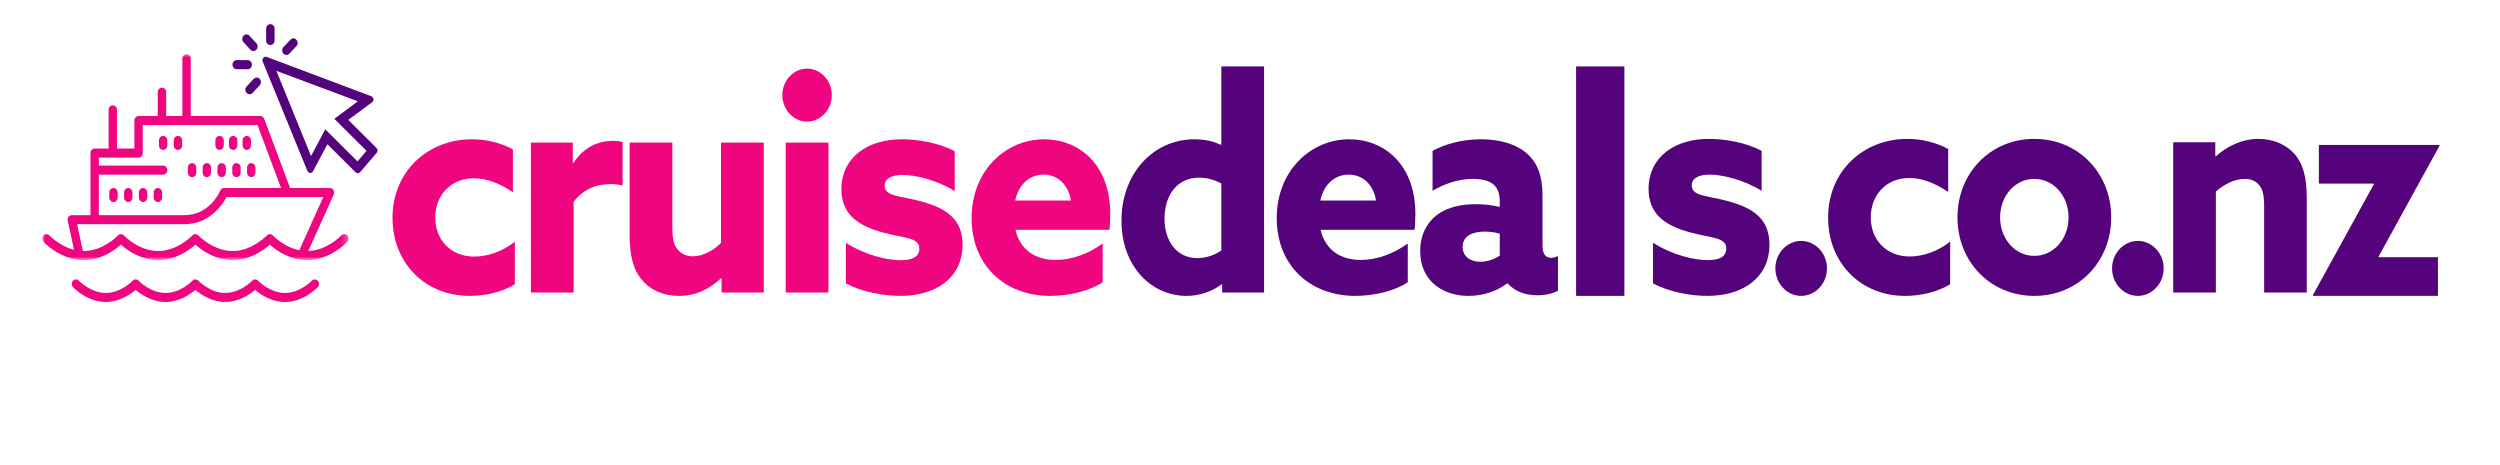
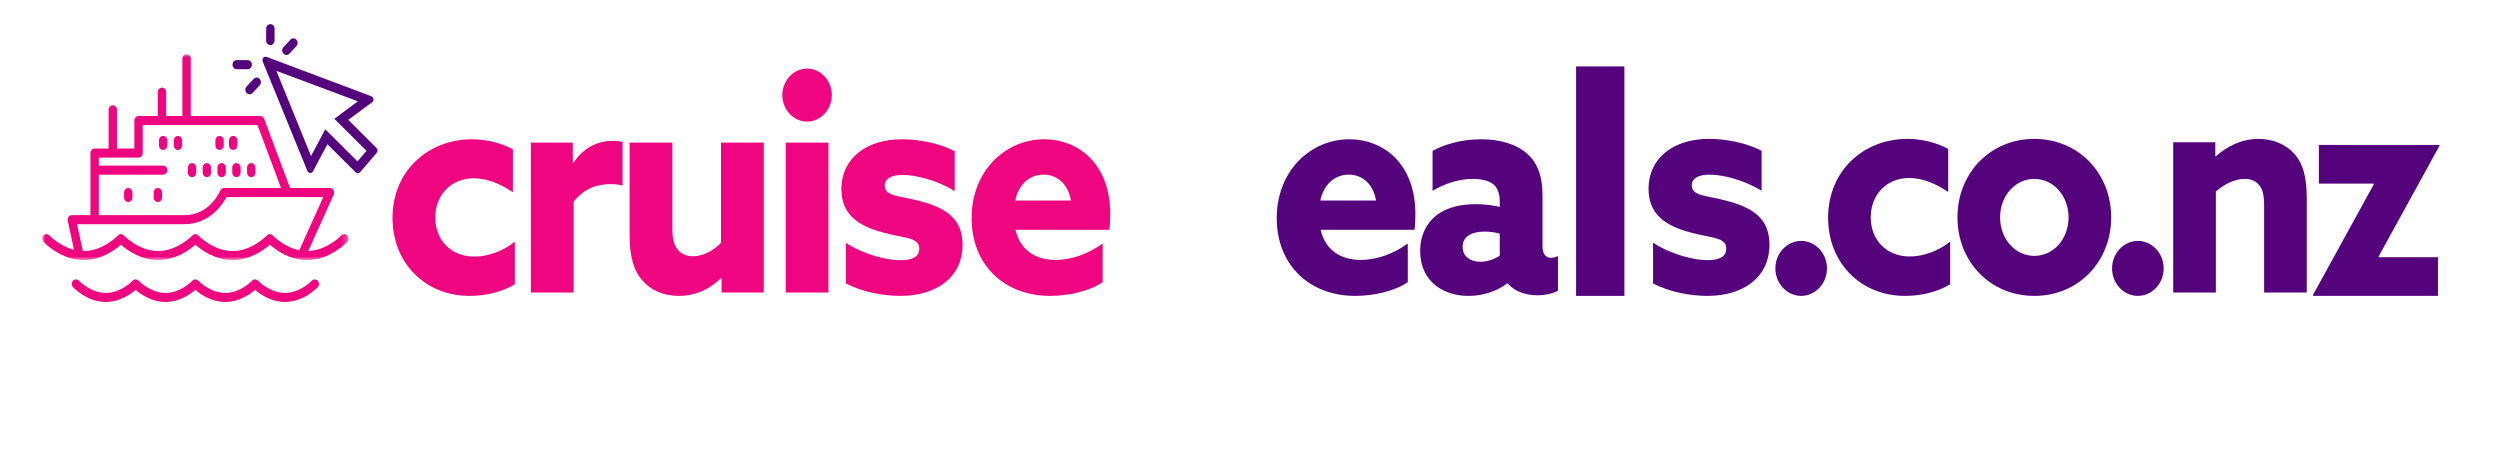
<svg xmlns="http://www.w3.org/2000/svg" xmlns:xlink="http://www.w3.org/1999/xlink" width="414px" height="77px" viewBox="0 0 414 77" version="1.1">
  <title>Artboard</title>
  <defs>
    <polygon id="path-1" points="0 0 50.711 0 50.711 34.102 0 34.102" />
  </defs>
  <g id="Artboard" stroke="none" stroke-width="1" fill="none" fill-rule="evenodd">
    <g id="Group-107" transform="translate(7, 4)">
      <g id="Group-19" transform="translate(58, 7)">
        <path d="M20.26,36.082 C18.071,37.394 15.369,37.999 12.761,37.999 C5.403,37.999 0,32.55 0,25.083 C0,17.262 5.962,12.065 13.133,12.065 C15.695,12.065 18.071,12.721 19.934,13.729 L19.934,20.844 C17.884,19.431 15.649,18.523 13.46,18.523 C9.687,18.523 7.08,21.298 7.08,25.032 C7.08,28.816 9.734,31.49 13.553,31.49 C15.788,31.49 18.35,30.582 20.26,29.018 L20.26,36.082 Z" id="Fill-1" fill="#F00580" />
        <path d="M22.915,12.62 L29.855,12.62 L29.855,15.949 L29.948,16 C31.531,13.578 33.767,12.317 36.607,12.317 C37.073,12.317 37.586,12.367 38.098,12.519 L38.098,19.734 C37.539,19.583 36.84,19.482 36.188,19.482 C33.72,19.482 31.671,20.29 29.995,22.408 L29.995,37.444 L22.915,37.444 L22.915,12.62 Z" id="Fill-3" fill="#F00580" />
        <path d="M54.398,35.073 C52.629,36.738 50.393,37.999 47.413,37.999 C44.758,37.999 42.756,36.99 41.451,35.527 C39.961,33.862 39.262,31.591 39.262,27.907 L39.262,12.619 L46.341,12.619 L46.341,26.747 C46.341,28.564 46.621,29.624 47.226,30.33 C47.832,31.086 48.763,31.44 49.741,31.44 C51.511,31.44 53.28,30.38 54.398,29.22 L54.398,12.619 L61.478,12.619 L61.478,37.444 L54.491,37.444 L54.491,35.123 L54.398,35.073 Z" id="Fill-5" fill="#F00580" />
        <path d="M68.65,0.359 C70.886,0.359 72.749,2.326 72.749,4.749 C72.749,7.17 70.886,9.138 68.65,9.138 C66.416,9.138 64.552,7.17 64.552,4.749 C64.552,2.326 66.416,0.359 68.65,0.359 L68.65,0.359 Z M65.111,37.444 L72.191,37.444 L72.191,12.62 L65.111,12.62 L65.111,37.444 Z" id="Fill-7" fill="#F00580" />
        <path d="M75.078,29.22 C78.246,31.238 81.925,32.095 84.113,32.095 C86.07,32.095 87.234,31.541 87.234,30.179 C87.234,28.261 84.673,28.463 81.227,27.504 C76.895,26.344 74.333,24.376 74.333,20.29 C74.38,15.042 78.665,12.065 84.346,12.065 C87.094,12.065 90.494,12.67 93.102,14.032 L93.102,20.642 C90.074,18.775 86.536,17.968 84.486,17.968 C82.624,17.968 81.506,18.574 81.506,19.734 C81.506,21.55 83.974,21.399 87.374,22.307 C91.751,23.468 94.406,25.284 94.406,29.573 C94.36,35.023 89.981,37.999 84.113,37.999 C81.366,37.999 77.826,37.394 75.078,35.93 L75.078,29.22 Z" id="Fill-9" fill="#F00580" />
        <path d="M103.162,27.05 C103.955,30.481 106.562,32.045 109.822,32.045 C112.384,32.045 115.178,31.087 117.6,29.321 L117.6,35.729 C115.364,37.242 111.918,37.999 108.891,37.999 C101.346,37.999 95.897,32.903 95.897,25.133 C95.897,17.211 101.579,12.064 107.913,12.064 C113.549,12.064 118.858,16.101 118.858,24.426 C118.858,25.284 118.811,26.394 118.718,27.05 L103.162,27.05 Z M112.338,22.206 C111.918,19.532 110.102,17.918 107.819,17.918 C105.631,17.918 103.721,19.381 103.116,22.206 L112.338,22.206 Z" id="Fill-11" fill="#F00580" />
-         <path d="M137.297,36.082 C135.761,37.242 133.711,37.999 131.475,37.999 C125.701,37.999 120.717,33.156 120.717,25.536 C120.717,17.716 125.98,12.064 132.826,12.064 C134.55,12.064 135.947,12.417 137.158,12.973 L137.251,12.922 L137.251,0 L144.33,0 L144.33,37.444 L137.39,37.444 L137.39,36.132 L137.297,36.082 Z M137.251,19.381 C136.226,18.825 134.968,18.421 133.571,18.421 C129.846,18.421 127.843,21.449 127.843,25.183 C127.843,28.866 129.799,31.743 133.292,31.743 C134.829,31.743 136.226,31.187 137.251,30.481 L137.251,19.381 Z" id="Fill-13" fill="#54037D" />
        <path d="M153.692,27.05 C154.484,30.481 157.091,32.045 160.352,32.045 C162.913,32.045 165.708,31.087 168.129,29.321 L168.129,35.729 C165.894,37.242 162.447,37.999 159.421,37.999 C151.875,37.999 146.427,32.903 146.427,25.133 C146.427,17.211 152.108,12.064 158.442,12.064 C164.078,12.064 169.387,16.101 169.387,24.426 C169.387,25.284 169.34,26.394 169.247,27.05 L153.692,27.05 Z M162.867,22.206 C162.447,19.532 160.631,17.918 158.349,17.918 C156.16,17.918 154.251,19.381 153.645,22.206 L162.867,22.206 Z" id="Fill-15" fill="#54037D" />
        <path d="M184.571,35.93 C183.08,37.092 180.798,38 178.19,38 C176.233,38 174.371,37.494 172.88,36.385 C171.204,35.123 170.18,33.156 170.18,30.582 C170.18,27.857 171.344,25.789 172.974,24.578 C174.744,23.266 177.026,22.812 179.401,22.812 C180.751,22.812 182.102,22.963 183.36,23.266 L183.36,22.307 C183.36,21.096 182.987,20.189 182.475,19.684 C181.822,19.027 180.612,18.624 178.935,18.624 C176.374,18.624 174.045,19.532 172.229,20.592 L172.229,13.982 C174.091,12.973 176.886,12.065 180.239,12.065 C183.313,12.065 186.06,12.822 187.877,14.436 C189.6,15.95 190.439,18.17 190.439,21.298 L190.439,29.724 C190.439,30.885 190.858,31.692 191.836,31.692 C192.208,31.692 192.628,31.592 193,31.389 L193,37.142 C192.208,37.595 190.951,37.898 189.6,37.898 C187.737,37.898 185.92,37.343 184.664,35.93 L184.571,35.93 Z M183.36,27.706 C182.614,27.453 181.59,27.353 180.844,27.353 C179.028,27.353 177.212,27.959 177.212,29.876 C177.212,31.491 178.516,32.348 180.147,32.348 C181.357,32.348 182.521,31.894 183.36,31.339 L183.36,27.706 Z" id="Fill-17" fill="#54037D" />
      </g>
      <polygon id="Fill-20" fill="#54037D" points="254 45 262 45 262 7 254 7" />
      <g id="Group-33" transform="translate(266, 19)" fill="#54037D">
        <path d="M0.743,17.198 C3.903,19.221 7.573,20.081 9.756,20.081 C11.708,20.081 12.87,19.525 12.87,18.16 C12.87,16.237 10.314,16.439 6.877,15.478 C2.555,14.315 -1.42108547e-14,12.342 -1.42108547e-14,8.246 C0.047,2.985 4.321,0 9.989,0 C12.73,0 16.122,0.607 18.723,1.973 L18.723,8.599 C15.703,6.727 12.173,5.918 10.128,5.918 C8.27,5.918 7.155,6.526 7.155,7.689 C7.155,9.509 9.618,9.358 13.009,10.268 C17.376,11.432 20.025,13.252 20.025,17.552 C19.978,23.015 15.61,25.999 9.756,25.999 C7.015,25.999 3.484,25.392 0.743,23.925 L0.743,17.198 Z" id="Fill-21" />
        <path d="M25.275,16.895 C27.598,16.895 29.549,18.917 29.549,21.447 C29.549,23.975 27.598,25.999 25.275,25.999 C22.953,25.999 21.001,23.975 21.001,21.447 C21.001,18.917 22.953,16.895 25.275,16.895" id="Fill-23" />
        <path d="M49.946,24.077 C47.762,25.393 45.068,25.999 42.465,25.999 C35.125,25.999 29.735,20.536 29.735,13.051 C29.735,5.21 35.682,0 42.837,0 C45.393,0 47.762,0.658 49.621,1.669 L49.621,8.802 C47.576,7.385 45.346,6.475 43.162,6.475 C39.399,6.475 36.798,9.257 36.798,13 C36.798,16.793 39.446,19.474 43.255,19.474 C45.485,19.474 48.04,18.564 49.946,16.996 L49.946,24.077 Z" id="Fill-25" />
        <path d="M63.885,6.33681125e-05 C71.179,6.33681125e-05 76.615,5.665 76.615,12.999 C76.615,20.334 71.179,26 63.885,26 C56.591,26 51.155,20.334 51.155,12.999 C51.155,5.665 56.591,6.33681125e-05 63.885,6.33681125e-05 M63.885,19.373 C67.091,19.373 69.552,16.54 69.552,12.999 C69.552,9.46 67.091,6.626 63.885,6.626 C60.679,6.626 58.217,9.46 58.217,12.999 C58.217,16.54 60.679,19.373 63.885,19.373" id="Fill-27" />
        <path d="M81.03,16.895 C83.353,16.895 85.304,18.917 85.304,21.447 C85.304,23.975 83.353,25.999 81.03,25.999 C78.708,25.999 76.756,23.975 76.756,21.447 C76.756,18.917 78.708,16.895 81.03,16.895" id="Fill-29" />
        <path d="M86.885,0.556 L93.854,0.556 L93.854,2.833 L93.947,2.883 C95.713,1.316 98.129,6.33681125e-05 101.009,6.33681125e-05 C103.425,6.33681125e-05 105.562,0.911 107.002,2.529 C108.396,4.148 109,6.323 109,9.914 L109,25.443 L101.939,25.443 L101.939,11.179 C101.939,9.307 101.706,8.396 101.148,7.689 C100.544,6.93 99.708,6.626 98.732,6.626 C96.92,6.626 95.202,7.638 93.947,8.701 L93.947,25.443 L86.885,25.443 L86.885,0.556 Z" id="Fill-31" />
      </g>
      <polygon id="Fill-34" fill="#54037D" points="376.046 45 376 44.899 386.111 26.504 386.066 26.403 377.006 26.403 377.006 20 396.955 20 397 20.101 386.889 38.496 386.934 38.597 396.726 38.597 396.726 45" />
      <g id="Group-106" transform="translate(0, 0)">
-         <path d="M35.462,3.171 L34.311,1.918 C34.18,1.775 34.006,1.697 33.82,1.695 C33.819,1.695 33.818,1.695 33.817,1.695 C33.632,1.695 33.459,1.772 33.328,1.913 L33.321,1.918 C33.049,2.21 33.047,2.685 33.317,2.978 L34.468,4.232 C34.598,4.375 34.772,4.454 34.958,4.455 C34.959,4.455 34.961,4.455 34.962,4.455 C35.146,4.455 35.32,4.378 35.457,4.231 C35.729,3.94 35.731,3.465 35.462,3.171" id="Fill-61" fill="#54037D" />
        <path d="M42.288,3.111 C42.289,2.911 42.217,2.722 42.081,2.574 C41.951,2.432 41.776,2.352 41.59,2.352 L41.587,2.352 C41.402,2.352 41.228,2.428 41.098,2.569 L39.932,3.813 C39.661,4.103 39.658,4.579 39.934,4.879 C40.069,5.027 40.249,5.101 40.428,5.101 C40.605,5.101 40.782,5.029 40.917,4.885 L42.082,3.641 C42.214,3.5 42.288,3.312 42.288,3.111" id="Fill-63" fill="#54037D" />
        <path d="M36.002,9.065 C35.732,8.772 35.29,8.769 35.019,9.06 L33.837,10.322 C33.705,10.463 33.632,10.65 33.631,10.851 C33.629,11.052 33.701,11.24 33.838,11.389 C33.969,11.532 34.134,11.6 34.331,11.611 C34.516,11.611 34.69,11.534 34.82,11.394 L36.003,10.132 C36.275,9.84 36.277,9.365 36.002,9.065" id="Fill-65" fill="#54037D" />
        <path d="M34.714,6.711 C34.715,6.512 34.644,6.323 34.512,6.18 C34.382,6.039 34.208,5.96 34.022,5.958 L32.202,5.948 L32.199,5.948 C32.015,5.948 31.841,6.026 31.709,6.166 C31.577,6.306 31.504,6.494 31.504,6.703 C31.503,6.904 31.575,7.092 31.705,7.234 C31.835,7.377 32.01,7.456 32.196,7.457 L34.015,7.466 L34.018,7.466 C34.202,7.466 34.376,7.39 34.508,7.25 C34.639,7.108 34.712,6.92 34.714,6.711" id="Fill-67" fill="#54037D" />
-         <path d="M34.56,20.08 L34.56,19.258 C34.56,18.844 34.248,18.509 33.865,18.509 C33.483,18.509 33.171,18.844 33.171,19.258 L33.171,20.08 C33.171,20.493 33.483,20.829 33.865,20.829 C34.248,20.829 34.56,20.493 34.56,20.08" id="Fill-69" fill="#F00580" />
        <path d="M32.307,20.08 L32.307,19.258 C32.307,18.844 31.995,18.509 31.613,18.509 C31.23,18.509 30.919,18.844 30.919,19.258 L30.919,20.08 C30.919,20.493 31.23,20.829 31.613,20.829 C31.995,20.829 32.307,20.493 32.307,20.08" id="Fill-71" fill="#F00580" />
        <path d="M30.055,20.08 L30.055,19.258 C30.055,18.844 29.743,18.509 29.36,18.509 C28.977,18.509 28.666,18.844 28.666,19.258 L28.666,20.08 C28.666,20.493 28.977,20.829 29.36,20.829 C29.743,20.829 30.055,20.493 30.055,20.08" id="Fill-73" fill="#F00580" />
        <path d="M35.302,24.583 L35.302,23.76 C35.302,23.347 34.99,23.011 34.608,23.011 C34.225,23.011 33.914,23.347 33.914,23.76 L33.914,24.583 C33.914,24.995 34.225,25.331 34.608,25.331 C34.99,25.331 35.302,24.995 35.302,24.583" id="Fill-75" fill="#F00580" />
        <path d="M32.85,24.583 L32.85,23.76 C32.85,23.347 32.539,23.011 32.157,23.011 C31.774,23.011 31.462,23.347 31.462,23.76 L31.462,24.583 C31.462,24.995 31.774,25.331 32.157,25.331 C32.539,25.331 32.85,24.995 32.85,24.583" id="Fill-77" fill="#F00580" />
        <path d="M30.399,24.583 L30.399,23.76 C30.399,23.347 30.088,23.011 29.705,23.011 C29.322,23.011 29.011,23.347 29.011,23.76 L29.011,24.583 C29.011,24.995 29.322,25.331 29.705,25.331 C30.088,25.331 30.399,24.995 30.399,24.583" id="Fill-79" fill="#F00580" />
        <path d="M27.948,24.583 L27.948,23.76 C27.948,23.347 27.637,23.011 27.255,23.011 C26.871,23.011 26.56,23.347 26.56,23.76 L26.56,24.583 C26.56,24.995 26.871,25.331 27.255,25.331 C27.637,25.331 27.948,24.995 27.948,24.583" id="Fill-81" fill="#F00580" />
        <path d="M25.497,24.583 L25.497,23.76 C25.497,23.347 25.186,23.011 24.804,23.011 C24.42,23.011 24.109,23.347 24.109,23.76 L24.109,24.583 C24.109,24.995 24.42,25.331 24.804,25.331 C25.186,25.331 25.497,24.995 25.497,24.583" id="Fill-83" fill="#F00580" />
        <path d="M23.164,20.08 L23.164,19.258 C23.164,18.844 22.853,18.509 22.47,18.509 C22.087,18.509 21.775,18.844 21.775,19.258 L21.775,20.08 C21.775,20.493 22.087,20.829 22.47,20.829 C22.853,20.829 23.164,20.493 23.164,20.08" id="Fill-85" fill="#F00580" />
        <path d="M20.713,20.08 L20.713,19.258 C20.713,18.844 20.401,18.509 20.018,18.509 C19.635,18.509 19.324,18.844 19.324,19.258 L19.324,20.08 C19.324,20.493 19.635,20.829 20.018,20.829 C20.401,20.829 20.713,20.493 20.713,20.08" id="Fill-87" fill="#F00580" />
        <path d="M19.837,28.705 L19.837,27.882 C19.837,27.47 19.525,27.134 19.142,27.134 C18.76,27.134 18.449,27.47 18.449,27.882 L18.449,28.705 C18.449,29.118 18.76,29.454 19.142,29.454 C19.525,29.454 19.837,29.118 19.837,28.705" id="Fill-89" fill="#F00580" />
-         <path d="M17.386,28.705 L17.386,27.882 C17.386,27.47 17.074,27.134 16.691,27.134 C16.309,27.134 15.998,27.47 15.998,27.882 L15.998,28.705 C15.998,29.118 16.309,29.454 16.691,29.454 C17.074,29.454 17.386,29.118 17.386,28.705" id="Fill-91" fill="#F00580" />
        <path d="M14.934,28.705 L14.934,27.882 C14.934,27.47 14.623,27.134 14.24,27.134 C13.858,27.134 13.546,27.47 13.546,27.882 L13.546,28.705 C13.546,29.118 13.858,29.454 14.24,29.454 C14.623,29.454 14.934,29.118 14.934,28.705" id="Fill-93" fill="#F00580" />
-         <path d="M12.483,28.705 L12.483,27.882 C12.483,27.47 12.171,27.134 11.789,27.134 C11.406,27.134 11.095,27.47 11.095,27.882 L11.095,28.705 C11.095,29.118 11.406,29.454 11.789,29.454 C12.171,29.454 12.483,29.118 12.483,28.705" id="Fill-95" fill="#F00580" />
        <path d="M45.829,43.021 C45.83,42.821 45.759,42.632 45.629,42.49 C45.498,42.347 45.317,42.294 45.135,42.268 C44.951,42.268 44.778,42.345 44.649,42.483 C44.569,42.565 42.658,44.512 40.19,44.512 C37.708,44.512 35.813,42.566 35.736,42.486 C35.707,42.456 35.677,42.43 35.63,42.393 C35.6,42.372 35.569,42.354 35.502,42.321 C35.47,42.307 35.437,42.297 35.382,42.283 C35.346,42.275 35.309,42.271 35.247,42.268 C35.217,42.268 35.185,42.271 35.111,42.281 C35.082,42.288 35.053,42.298 34.988,42.321 C34.966,42.33 34.944,42.342 34.913,42.361 C34.899,42.369 34.87,42.386 34.858,42.395 C34.838,42.41 34.821,42.425 34.81,42.436 C34.799,42.445 34.768,42.472 34.759,42.483 C34.68,42.565 32.793,44.512 30.301,44.512 C27.827,44.512 25.923,42.566 25.848,42.488 C25.818,42.456 25.785,42.429 25.74,42.393 C25.713,42.374 25.685,42.357 25.613,42.322 C25.581,42.308 25.548,42.297 25.492,42.282 C25.455,42.274 25.42,42.271 25.357,42.268 C25.327,42.268 25.298,42.271 25.223,42.281 C25.192,42.288 25.164,42.298 25.098,42.321 C25.074,42.331 25.05,42.344 25.028,42.358 C25.014,42.366 24.981,42.385 24.968,42.395 L24.919,42.437 C24.908,42.445 24.878,42.473 24.87,42.483 C24.79,42.565 22.903,44.512 20.411,44.512 C17.937,44.512 16.033,42.566 15.958,42.488 C15.928,42.456 15.897,42.429 15.852,42.395 C15.821,42.373 15.789,42.354 15.723,42.322 C15.691,42.308 15.658,42.297 15.601,42.282 C15.565,42.274 15.529,42.271 15.467,42.268 C15.436,42.268 15.406,42.271 15.33,42.282 C15.302,42.288 15.274,42.298 15.208,42.321 C15.186,42.33 15.164,42.343 15.134,42.36 C15.119,42.369 15.087,42.388 15.072,42.4 C15.053,42.415 15.034,42.432 15.031,42.435 C15.019,42.445 14.988,42.473 14.978,42.484 C14.959,42.504 13.023,44.512 10.521,44.512 C8.041,44.512 6.146,42.569 6.064,42.484 C5.933,42.344 5.76,42.268 5.576,42.268 L5.574,42.268 C5.388,42.268 5.215,42.347 5.083,42.488 C4.952,42.631 4.88,42.82 4.882,43.02 C4.882,43.22 4.956,43.407 5.086,43.547 C5.18,43.647 7.413,46.009 10.521,46.009 C12.815,46.009 14.636,44.719 15.466,44.006 C16.295,44.719 18.115,46.009 20.411,46.009 C22.705,46.009 24.526,44.719 25.356,44.006 C26.185,44.719 28.004,46.009 30.301,46.009 C32.597,46.009 34.416,44.719 35.245,44.006 C36.076,44.719 37.896,46.009 40.19,46.009 C43.305,46.009 45.531,43.647 45.623,43.548 C45.755,43.407 45.828,43.22 45.829,43.021" id="Fill-97" fill="#F00580" />
        <g id="Group-101" transform="translate(0, 4.969)">
          <mask id="mask-2" fill="white">
            <use xlink:href="#path-1" />
          </mask>
          <g id="Clip-100" />
          <path d="M50.711,30.557 C50.712,30.357 50.64,30.169 50.51,30.027 C50.379,29.885 50.205,29.807 50.02,29.806 C49.842,29.827 49.659,29.883 49.529,30.023 C49.505,30.048 47.154,32.5 44.049,32.602 L48.271,23.241 C48.376,23.007 48.363,22.738 48.235,22.516 C48.107,22.296 47.887,22.164 47.646,22.164 L41.038,22.164 L36.753,10.716 C36.647,10.43 36.394,10.245 36.109,10.245 L24.588,10.245 L24.588,0.749 C24.588,0.336 24.276,0 23.894,0 C23.511,0 23.2,0.336 23.2,0.749 L23.2,10.245 L20.517,10.245 L20.517,6.289 C20.517,5.877 20.205,5.542 19.822,5.542 C19.439,5.542 19.127,5.877 19.127,6.289 L19.127,10.245 L15.944,10.245 C15.562,10.245 15.25,10.582 15.25,10.995 L15.25,15.63 L12.371,15.63 L12.371,9.218 C12.371,8.804 12.061,8.468 11.678,8.468 C11.295,8.468 10.983,8.804 10.983,9.218 L10.983,15.63 L8.673,15.63 C8.29,15.63 7.978,15.966 7.978,16.379 L7.978,26.661 L4.891,26.661 C4.679,26.661 4.48,26.763 4.346,26.944 C4.216,27.123 4.168,27.352 4.215,27.579 L5.255,32.397 C2.913,31.8 1.255,30.099 1.183,30.024 C1.052,29.883 0.879,29.806 0.694,29.806 L0.693,29.806 C0.507,29.807 0.332,29.885 0.201,30.027 C-0.069,30.32 -0.067,30.795 0.205,31.086 C0.322,31.21 3.068,34.102 6.859,34.102 C9.757,34.102 12.024,32.438 13.025,31.552 C14.024,32.438 16.289,34.102 19.189,34.102 C22.09,34.102 24.356,32.438 25.356,31.552 C26.355,32.438 28.619,34.102 31.52,34.102 C34.421,34.102 36.686,32.438 37.686,31.552 C38.686,32.438 40.951,34.102 43.852,34.102 C47.644,34.102 50.391,31.209 50.507,31.085 C50.638,30.944 50.711,30.756 50.711,30.557 L50.711,30.557 Z M12.901,29.818 C12.875,29.822 12.848,29.831 12.829,29.838 C12.816,29.842 12.777,29.855 12.763,29.861 C12.742,29.869 12.722,29.881 12.706,29.891 C12.695,29.897 12.663,29.915 12.653,29.922 C12.631,29.937 12.61,29.954 12.589,29.974 C12.579,29.983 12.547,30.013 12.539,30.021 C12.436,30.128 9.935,32.693 6.725,32.603 L5.766,28.158 L23.507,28.158 C27.717,28.158 29.853,24.909 30.517,23.661 L46.536,23.661 L42.564,32.469 C40.002,31.943 38.194,30.044 38.184,30.033 C38.169,30.017 38.148,29.996 38.13,29.983 L38.085,29.942 C38.075,29.933 38.022,29.901 38.011,29.895 C37.996,29.886 37.906,29.847 37.889,29.841 C37.873,29.834 37.793,29.818 37.775,29.815 C37.759,29.812 37.702,29.806 37.686,29.806 C37.666,29.806 37.647,29.808 37.628,29.81 C37.624,29.81 37.569,29.817 37.566,29.817 C37.539,29.822 37.51,29.83 37.455,29.849 C37.434,29.856 37.384,29.881 37.365,29.892 C37.357,29.896 37.316,29.92 37.309,29.926 C37.284,29.944 37.263,29.962 37.242,29.981 C37.233,29.99 37.206,30.015 37.198,30.023 C37.174,30.049 34.724,32.605 31.52,32.605 C28.375,32.605 25.944,30.127 25.863,30.045 C25.846,30.023 25.834,30.012 25.813,29.995 C25.786,29.967 25.76,29.944 25.746,29.935 C25.737,29.929 25.703,29.908 25.694,29.902 C25.687,29.898 25.666,29.886 25.646,29.876 C25.634,29.868 25.622,29.863 25.609,29.857 C25.529,29.824 25.446,29.807 25.354,29.807 C25.315,29.809 25.27,29.81 25.235,29.817 C25.225,29.819 25.181,29.832 25.171,29.834 C25.147,29.841 25.123,29.849 25.055,29.883 C25.041,29.888 24.988,29.92 24.976,29.929 C24.954,29.944 24.928,29.962 24.942,29.957 C24.928,29.967 24.881,30.009 24.869,30.022 C24.844,30.047 22.379,32.605 19.189,32.605 C16.044,32.605 13.614,30.128 13.522,30.033 C13.49,29.995 13.46,29.971 13.463,29.978 C13.447,29.962 13.431,29.946 13.412,29.932 C13.406,29.928 13.354,29.898 13.349,29.894 C13.33,29.883 13.311,29.871 13.29,29.863 C13.287,29.861 13.238,29.844 13.234,29.843 C13.216,29.836 13.163,29.82 13.144,29.817 C13.141,29.817 13.089,29.811 13.085,29.81 C13.055,29.807 13.001,29.806 12.959,29.811 C12.952,29.811 12.908,29.817 12.901,29.818 L12.901,29.818 Z M16.638,16.379 L16.638,11.744 L35.642,11.744 L39.54,22.164 L30.099,22.164 C29.827,22.164 29.578,22.339 29.464,22.61 C29.396,22.776 27.756,26.661 23.507,26.661 L9.368,26.661 L9.368,19.952 L20.019,19.952 C20.402,19.952 20.713,19.615 20.713,19.202 C20.713,18.789 20.402,18.453 20.019,18.453 L9.368,18.453 L9.368,17.128 L15.944,17.128 C16.326,17.128 16.638,16.792 16.638,16.379 L16.638,16.379 Z" id="Fill-99" fill="#F00580" mask="url(#mask-2)" />
        </g>
        <path d="M38.474,0.753 C38.475,0.553 38.403,0.364 38.273,0.222 C38.142,0.08 37.968,0.001 37.774,0 L37.771,0 C37.586,0 37.413,0.077 37.281,0.217 C37.15,0.358 37.077,0.546 37.076,0.746 L37.066,2.708 C37.065,2.908 37.137,3.096 37.267,3.239 C37.398,3.381 37.572,3.46 37.767,3.461 L37.77,3.461 C37.955,3.461 38.128,3.384 38.259,3.244 C38.39,3.104 38.464,2.916 38.465,2.715 L38.474,0.753 Z" id="Fill-102" fill="#54037D" />
        <path d="M55.351,20.507 L50.67,15.847 L54.614,12.945 C54.779,12.823 54.866,12.615 54.84,12.402 C54.814,12.188 54.68,12.01 54.491,11.939 L37.16,5.425 C36.958,5.348 36.743,5.406 36.599,5.576 C36.455,5.744 36.418,5.98 36.504,6.19 L43.902,24.304 C43.983,24.502 44.156,24.632 44.356,24.643 C44.556,24.659 44.741,24.545 44.84,24.358 L47.216,19.88 L51.897,24.54 C51.995,24.638 52.121,24.691 52.254,24.691 C52.26,24.691 52.267,24.69 52.274,24.69 C52.415,24.685 52.546,24.62 52.641,24.508 L55.381,21.308 C55.578,21.078 55.564,20.718 55.351,20.507 L55.351,20.507 Z M48.368,15.673 L53.698,20.979 L52.202,22.726 L46.867,17.415 L44.506,21.838 L38.77,7.736 L52.263,12.777 L48.368,15.673 Z" id="Fill-104" fill="#54037D" />
      </g>
    </g>
  </g>
</svg>